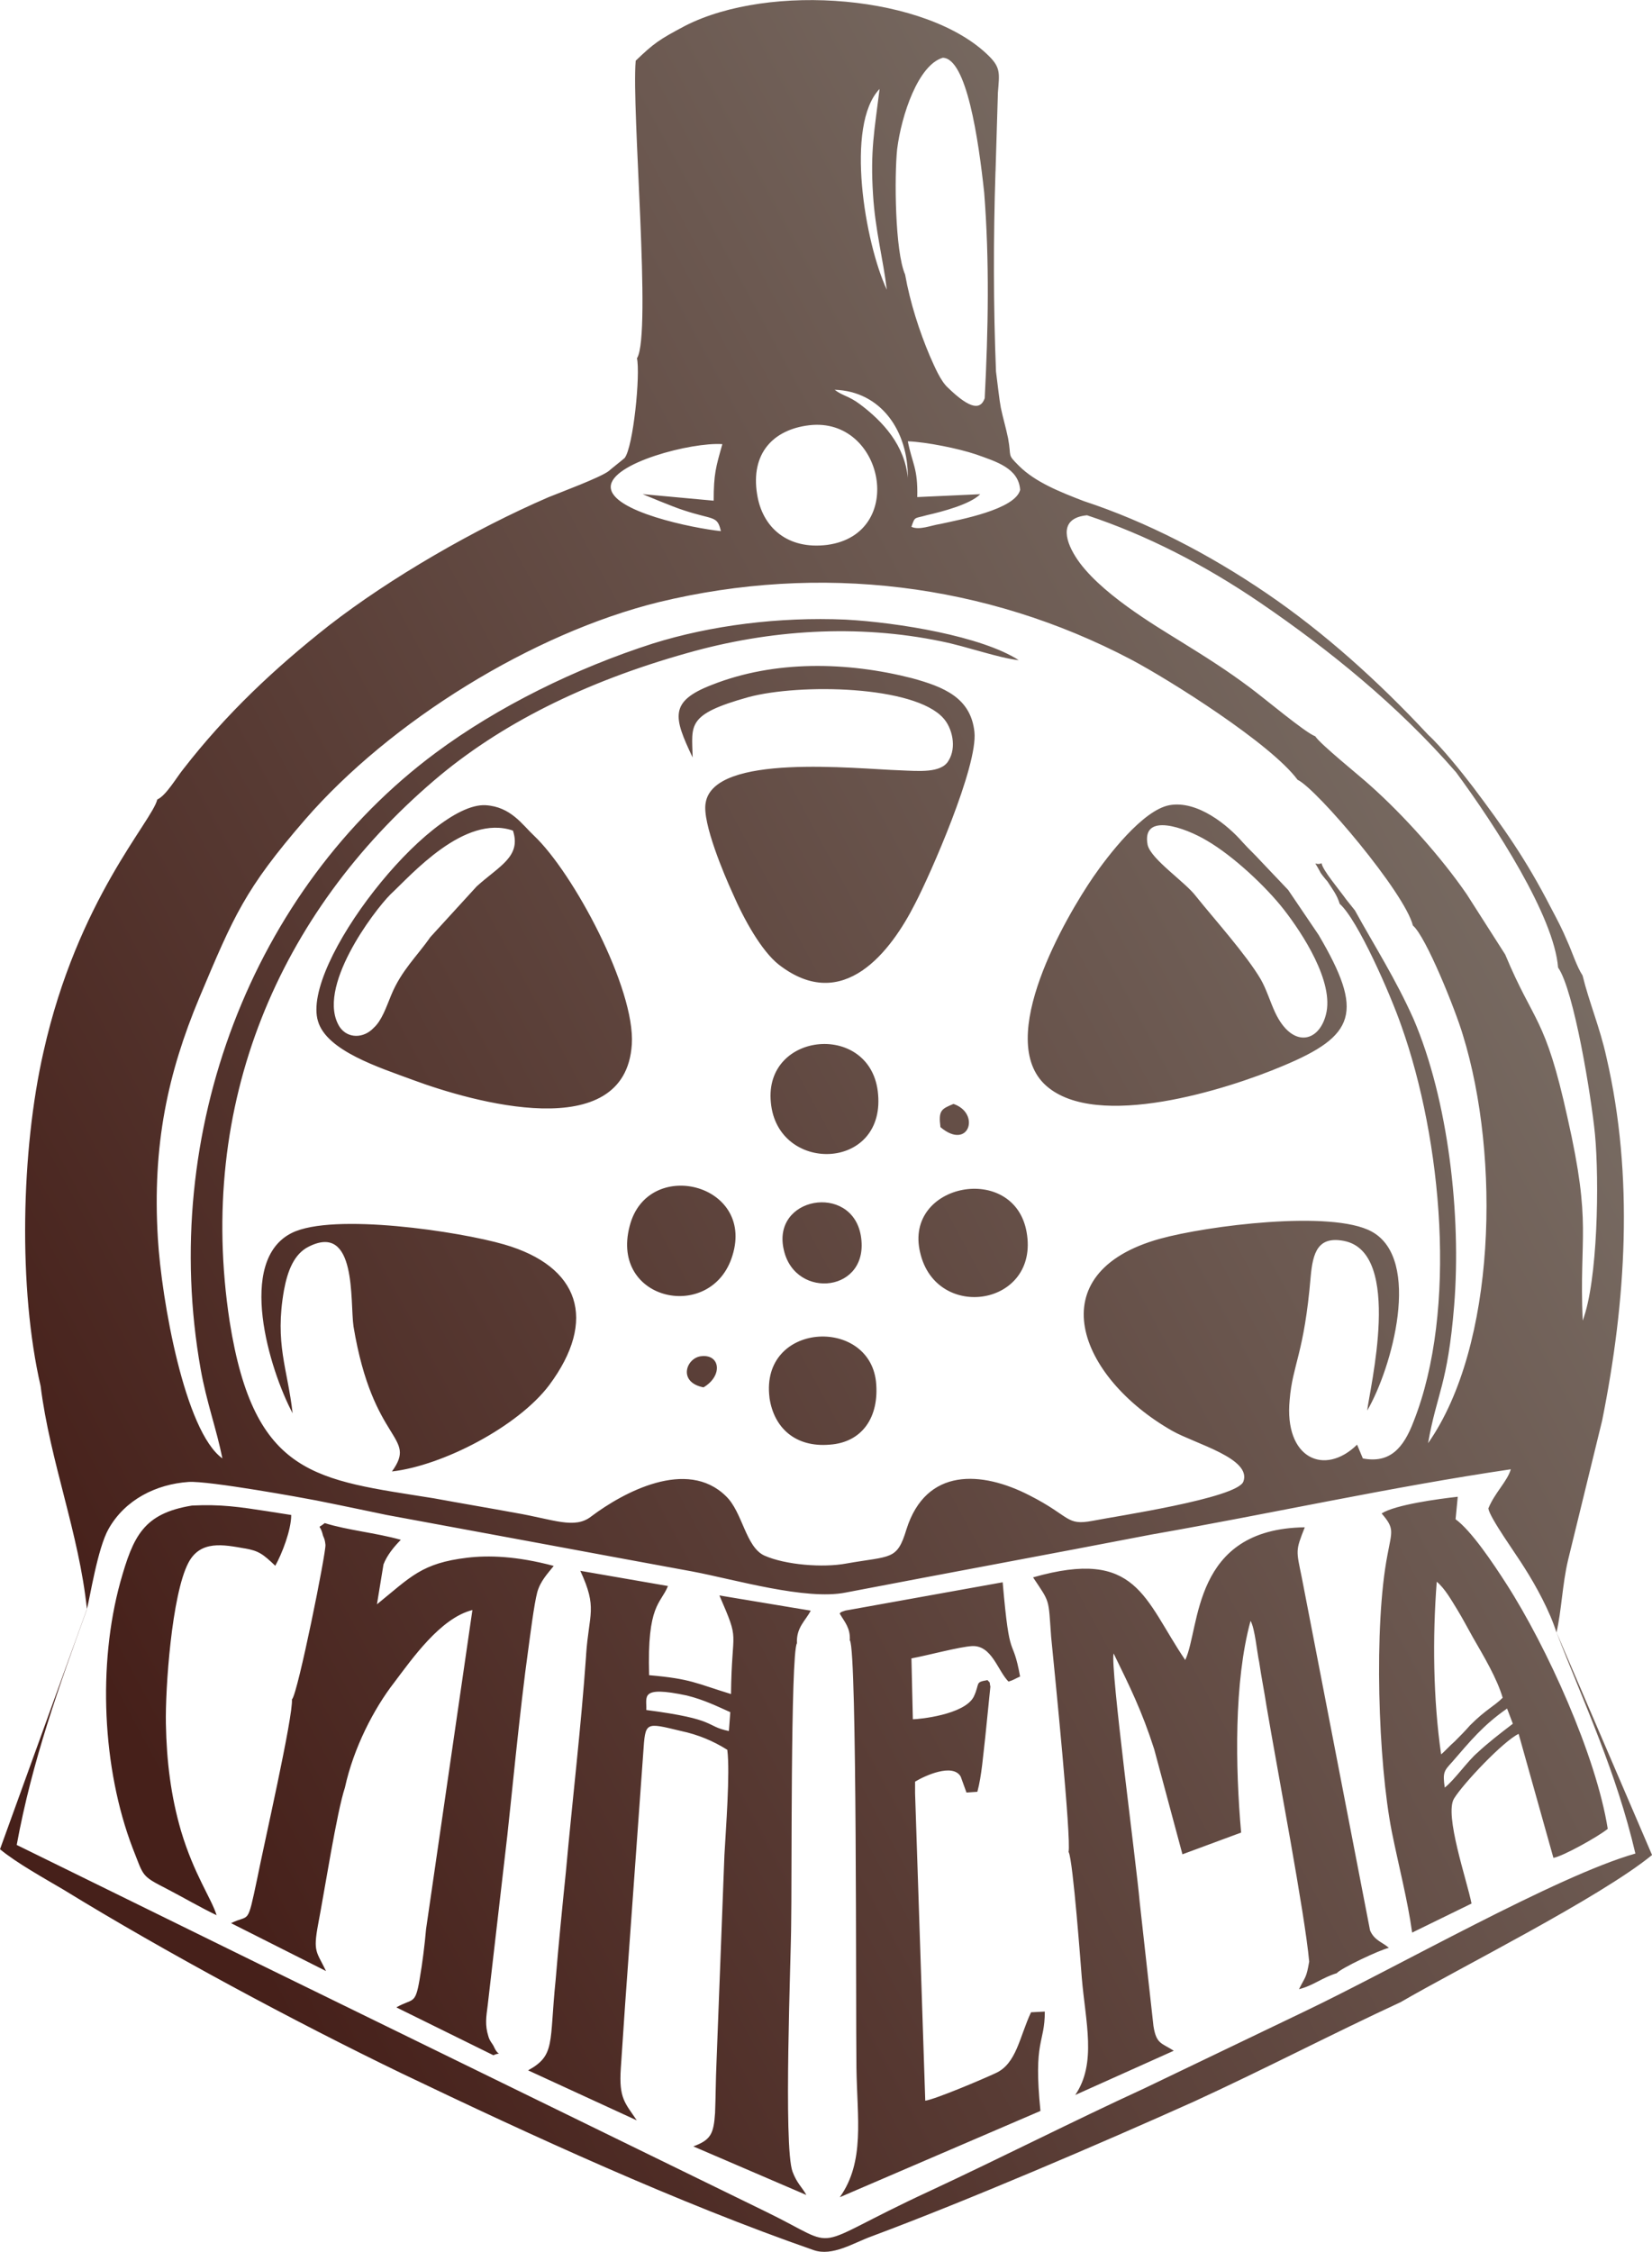
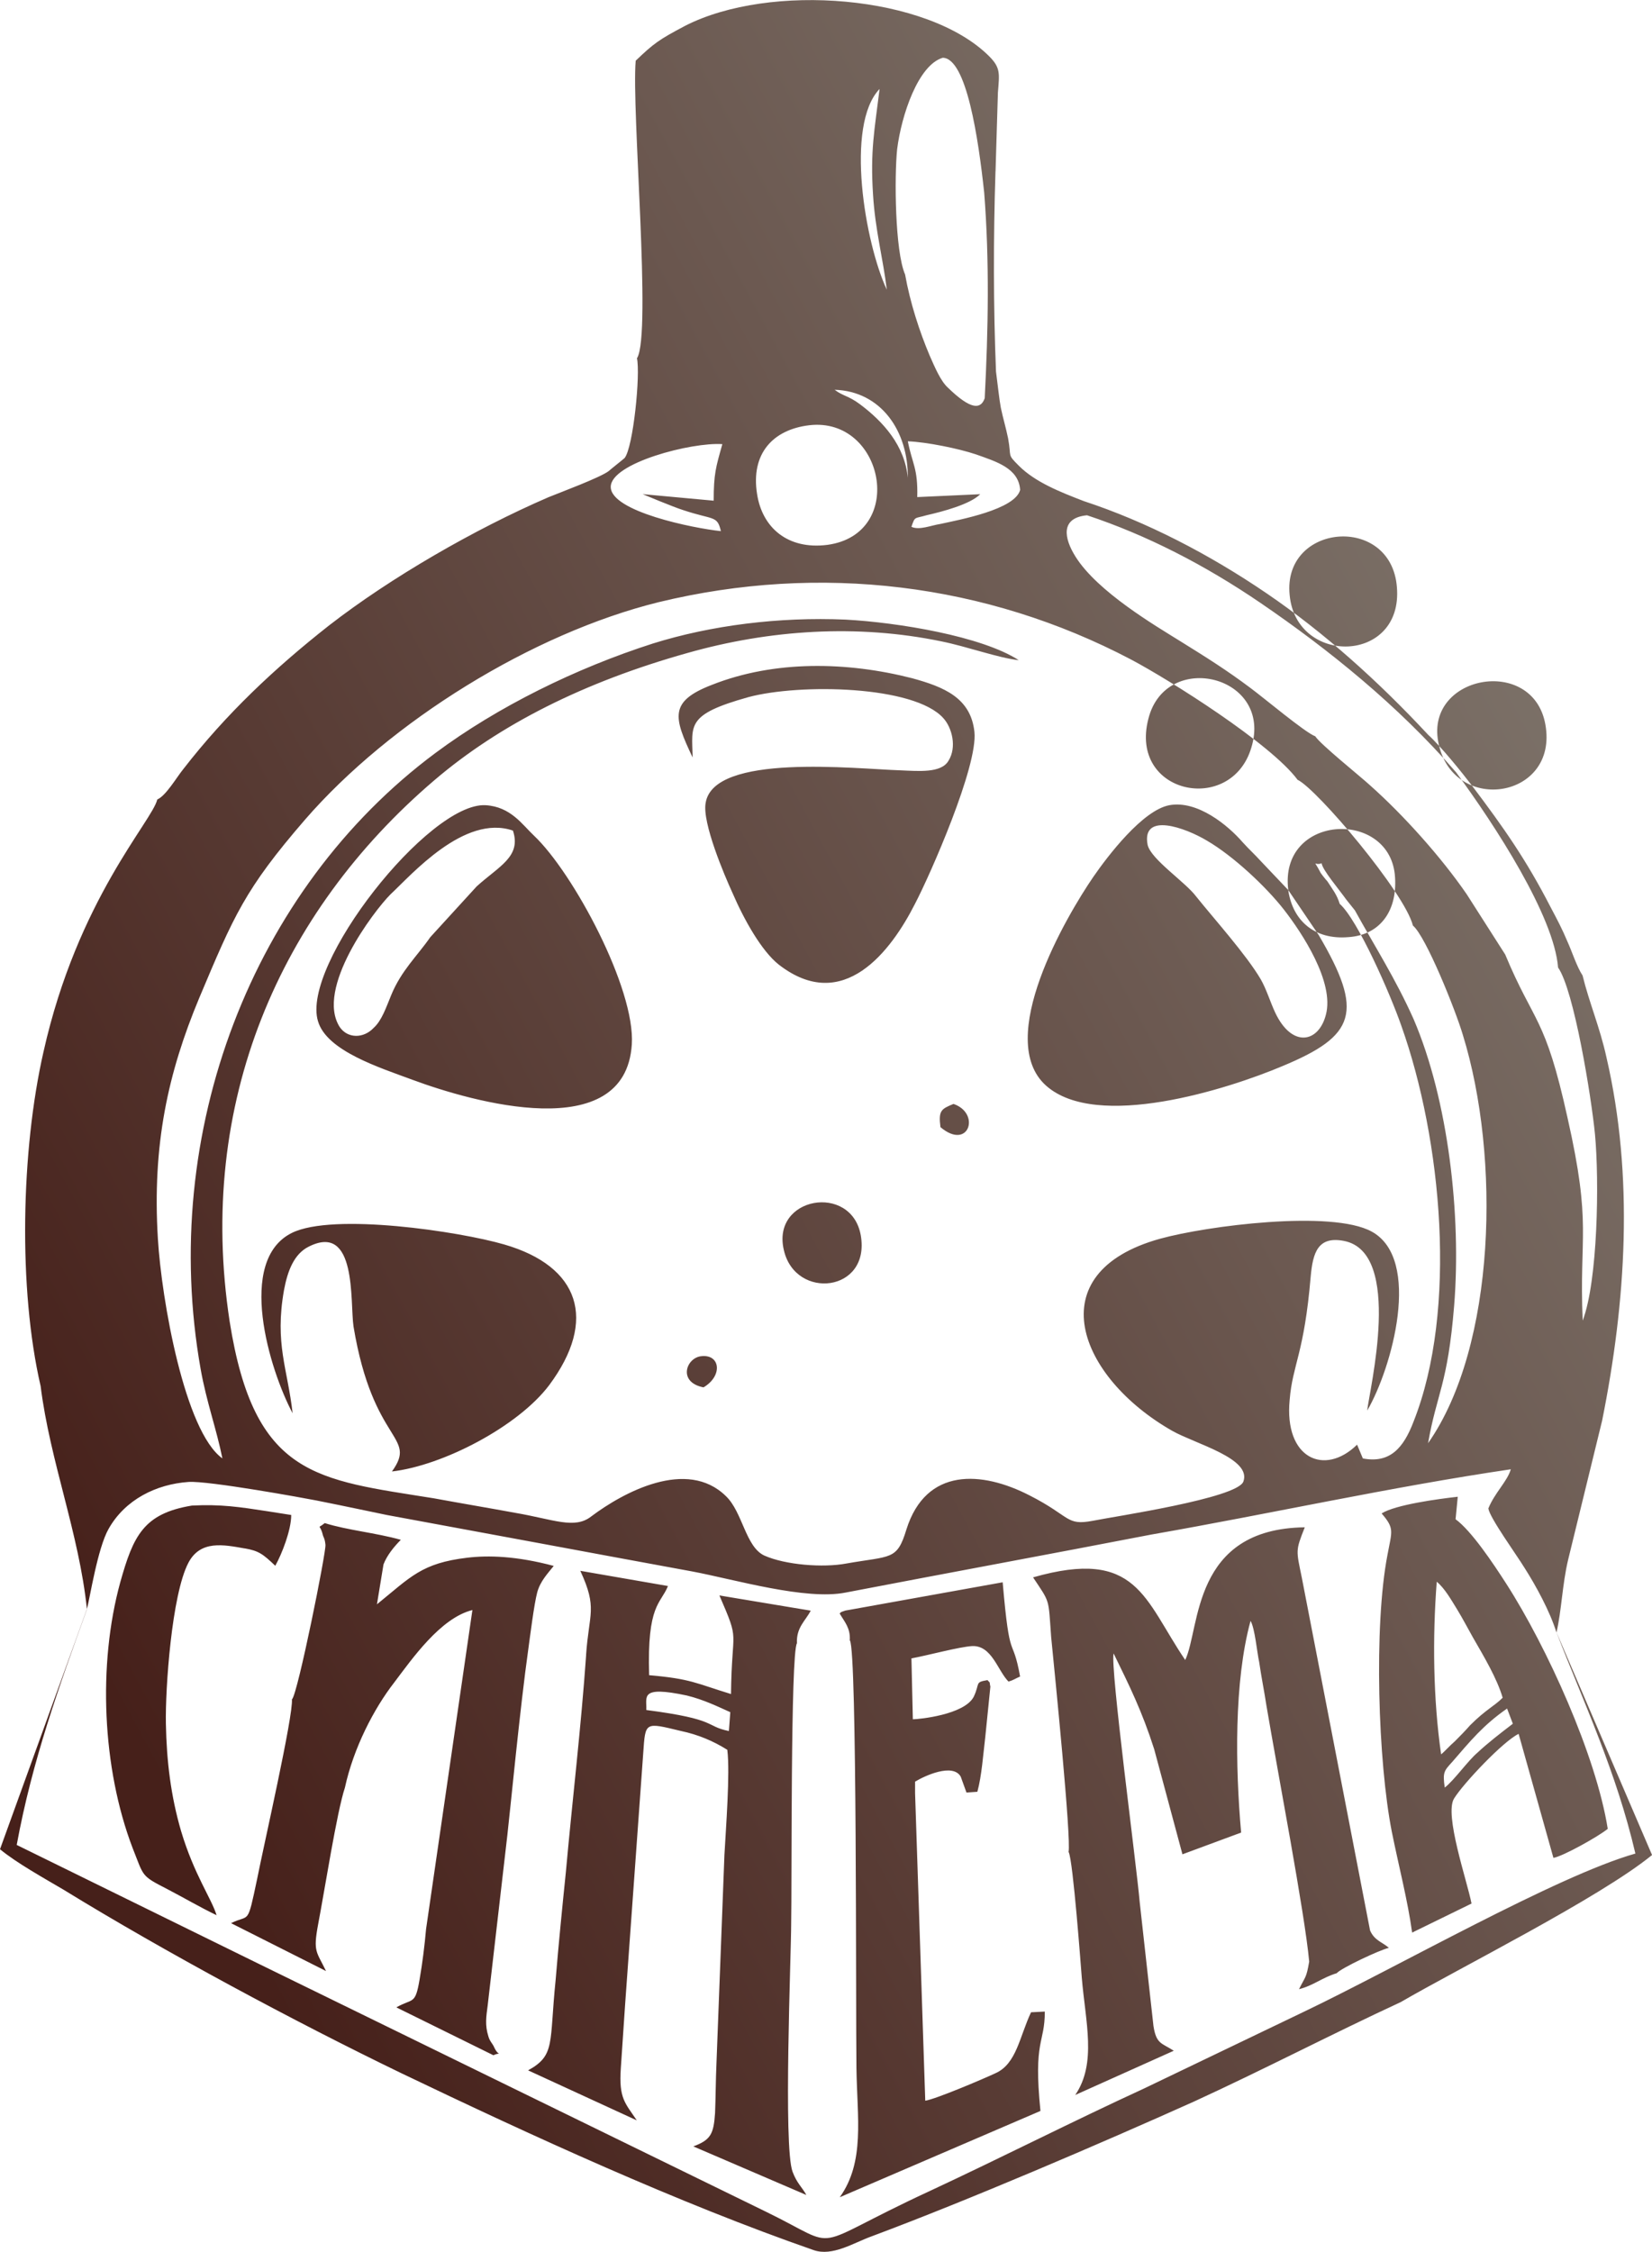
<svg xmlns="http://www.w3.org/2000/svg" xml:space="preserve" width="27.946mm" height="38.071mm" style="shape-rendering:geometricPrecision; text-rendering:geometricPrecision; image-rendering:optimizeQuality; fill-rule:evenodd; clip-rule:evenodd" viewBox="0 0 326.24 444.44">
  <defs>
    <style type="text/css">  .fil0 {fill:url(#id0)}  </style>
    <linearGradient id="id0" gradientUnits="userSpaceOnUse" x1="6.35" y1="306.97" x2="319.89" y2="137.47">
      <stop offset="0" style="stop-opacity:1; stop-color:#46201A" />
      <stop offset="1" style="stop-opacity:1; stop-color:#7D736A" />
    </linearGradient>
  </defs>
  <g id="Слой_x0020_1">
    <g id="Кинозал_x0020_Синема_лого_.cdr">
-       <path class="fil0" d="M154.81 246.78c2.29,9.87 17.17,8.3 15.17,-3 -1.86,-10.31 -17.75,-7.59 -15.17,3zm101.45 -92.87c3.87,1.86 21.18,22.32 22.76,28.76 2.58,2.15 8.44,16.74 9.87,21.6 7.44,24.04 6.58,61.38 -6.87,80.57 1.71,-9.87 3.87,-11.45 5.15,-27.18 1.43,-17.75 -1.14,-40.5 -8.01,-56.52 -3.58,-8.01 -7.73,-14.45 -11.59,-21.46l-1.71 -2.14c-1.43,-2.01 -4.72,-5.87 -4.86,-7.16 -1.43,0.57 -1.71,-1 -0.29,1.71 0,0.15 1.14,1.57 1.43,1.86 1,1.57 1.86,2.58 2.43,4.44 3.58,3.15 10.02,17.88 12.16,24.04 8.01,22.47 11.16,56.09 2.43,78.13 -2.01,5.3 -4.72,8.3 -10.02,7.29l-1.14 -2.72c-6.44,6.3 -14.45,2.72 -13.31,-8.87 0.57,-7.01 2.86,-9.01 4.15,-24.33 0.43,-4.72 1.43,-8.01 6.58,-7.01 11.73,2.29 5.01,29.34 4.58,33.48 4.86,-8.3 10.88,-29.91 0.86,-35.34 -7.87,-4.29 -32.48,-1.14 -41.78,1.43 -24.18,6.72 -16.17,27.33 2.43,37.92 4.58,2.58 15.74,5.44 14.03,10.02 -1.29,3.29 -25.47,6.87 -29.76,7.73 -5.3,1 -4.29,-0.86 -12.45,-5.01 -9.45,-4.86 -20.46,-5.58 -24.33,6.72 -1.86,6.15 -3,5.15 -11.88,6.72 -4.58,0.86 -12.02,0.28 -16.17,-1.57 -3.72,-1.71 -4.29,-8.58 -7.59,-11.73 -7.72,-7.58 -20.32,-0.72 -26.61,4.01 -3.29,2.58 -7.44,0.57 -15.03,-0.72 -5.44,-1 -10.59,-1.86 -16.02,-2.86 -23.18,-3.72 -35.49,-4.15 -40.35,-34.92 -6.59,-43.07 9.87,-80.7 40.35,-106.74 12.88,-11.02 29.62,-19.46 50.09,-25.19 16.17,-4.58 33.48,-5.73 50.09,-2.29 5.01,1 11.31,3.29 15.31,3.72 -7.29,-4.72 -23.75,-7.44 -34.2,-8.01 -13.17,-0.57 -26.61,1.14 -38.06,4.72 -15.17,4.86 -30.62,12.45 -42.93,21.6 -36.2,26.9 -54.66,74.97 -46.37,121.63 1.14,6.44 3.15,11.88 4.29,17.6 -7.44,-5.3 -12.02,-31.34 -12.74,-43.35 -1.14,-18.6 2.01,-32.76 8.16,-47.51 6.87,-16.31 9.01,-21.46 20.89,-35.2 16.89,-19.46 44.93,-36.78 69.83,-42.93 31.91,-7.73 64.68,-3.72 93.29,11.31 7.59,4.01 27.62,16.6 32.91,23.76l0 0.02zm-59.67 -120.08c-0.43,13.36 -0.42,26.54 0.1,39.49 0.35,2.68 0.65,5.58 0.96,7.18 0.42,2.01 0.99,3.87 1.43,6.01 0.72,3.87 -0.28,3.01 2.15,5.44 3.23,3.22 8.14,5.16 12.82,6.96 12.3,4.04 24.74,10.46 36.15,18.24 11.27,7.68 21.91,17.22 31.86,27.9 2.48,2.24 6.66,7.42 8.73,10.14 6.15,8.16 10.59,14.45 15.45,23.9 1.29,2.43 2.28,4.29 3.29,6.72 0.86,1.86 1.86,5.01 3,6.72 1.29,5.3 3.44,10.3 4.72,16.17 5.45,23.53 3.87,48.18 -0.86,71.69l-6.72 27.48c-1.15,4.86 -1.29,10.02 -2.29,14.31 5.57,14.34 11.78,27.43 15.58,43.65 -15.6,4.44 -47.15,22.48 -65.39,31.19 -10.54,5.05 -21.08,10.11 -31.62,15.17 -14.31,6.58 -28.05,13.59 -42.5,20.32 -24.75,11.45 -16.6,11.59 -32.19,4.01 -33.44,-16.32 -66.76,-32.59 -100.17,-48.93 -15.93,-7.82 -31.86,-15.64 -47.79,-23.46 3.06,-16.67 8.36,-31.3 13.87,-46.5 -1.56,-15.03 -7.29,-29.19 -9.15,-44.07 -4.44,-19.18 -3.87,-46.51 0.57,-65.97 6.73,-30.06 21.47,-45.51 22.47,-49.8 1.71,-0.72 3.86,-4.44 5.15,-6.01 8.44,-10.88 18.03,-19.89 28.76,-28.33 12.16,-9.44 28.76,-19.02 43.35,-25.32 2.43,-0.99 10.17,-3.86 11.88,-5.15 0.29,-0.28 3.01,-2.43 3.15,-2.58 1.71,-2.14 3.15,-16.59 2.43,-19.74l0.05 -0.01c2.86,-4.86 -1.14,-49.08 -0.29,-58.67 3.58,-3.43 4.59,-4.15 9.73,-6.87 16.74,-8.58 47.93,-6.15 60.09,6.01 2.28,2.29 2,3.43 1.71,7.15 -0.16,5.19 -0.31,10.38 -0.47,15.57zm110.78 288.36c-1.29,-4.15 -4.01,-9.15 -6.3,-12.74 -1.57,-2.57 -6.87,-9.87 -7.15,-11.73 1.29,-3.15 3.72,-5.3 4.44,-7.73 -23.75,3.5 -47.36,8.75 -70.98,12.88 -20.04,3.87 -40.22,7.58 -60.39,11.45 -7.87,1.57 -21.9,-2.58 -30.2,-4.15 -10.17,-1.86 -20.18,-3.72 -30.2,-5.58 -10.17,-1.86 -20.04,-3.72 -30.2,-5.58 -2.51,-0.51 -8.14,-1.72 -13.93,-2.87 -2.02,-0.4 -21.31,-3.93 -25.24,-3.65 -6.36,0.44 -12.5,3.47 -15.77,9.25 -2.19,3.83 -3.71,13.76 -4.3,15.88 -5.72,15.79 -11.44,31.57 -17.15,47.36 3.29,2.72 8.73,5.73 12.59,8.01 20.03,12.3 45.65,26.04 66.68,36.2 25.86,12.39 54.73,25.63 81.41,34.91 3.72,1.29 7.87,-1.43 11.45,-2.72 19.17,-7.15 45.21,-18.32 63.68,-26.61 14.03,-6.44 27.18,-13.31 40.79,-19.61 11.31,-6.59 39.35,-20.61 49.65,-29.04 -6.29,-14.64 -12.58,-29.29 -18.86,-43.93zm-112.91 -243.56c0.7,-13.53 0.96,-27.07 -0.1,-40.6 -1.14,-10.63 -3.48,-26.53 -8.18,-26.63 -4.86,1.43 -8.16,11.31 -9.01,18.03 -0.57,5.43 -0.43,20.18 1.57,24.75 0.99,5.58 2.86,11.3 4.86,16.02 1.01,2.29 2.16,5.01 3.58,6.3 4.66,4.53 6.51,4.24 7.27,2.13zm93.03 73.73c-11.48,-13.21 -25.18,-24.23 -38.56,-33.36 -11.03,-7.52 -22.53,-13.41 -34.26,-17.3 -5.35,0.51 -4.53,4.58 -2.28,8.16 4.35,6.95 15.84,13.67 20.74,16.72 5.3,3.29 9.16,5.72 13.74,9.15 2.72,2 10.88,8.87 12.87,9.59 1,1.58 8.87,7.88 10.88,9.73 6.59,5.86 14.03,14.17 19.04,21.46l7.59 11.88c5.72,13.73 7.86,12.02 12.3,32.19 4.86,21.46 2.28,23.04 3,40.07 3,-7.87 3.29,-27.62 2.43,-36.78 -0.71,-7.3 -4.14,-28.47 -7.29,-32.91 -0.79,-10.12 -12.37,-27.99 -20.19,-38.6zm-127.67 -68.43c14.73,-1.71 19.32,21.46 3.57,23.61 -7.87,1 -12.87,-3.44 -13.88,-10.02 -1.29,-8.01 3.15,-12.74 10.31,-13.59zm-17.46 20.9c-5.44,-0.57 -21.75,-3.87 -21.75,-8.73 0,-4.72 16.02,-8.87 22.04,-8.44 -1.29,4.58 -1.71,5.87 -1.71,11.16l-14.03 -1.29c0,0 6.15,2.58 8.01,3.15 6.01,2.01 6.72,1 7.44,4.15l0 -0zm38.78 -6.72c0.15,-5.73 -1,-6.58 -1.86,-11.01 3.72,0.14 10.02,1.43 13.45,2.58 4.01,1.43 8.44,2.72 8.73,7.01 -1,3.87 -11.88,5.87 -15.74,6.72 -1.86,0.28 -4.15,1.29 -5.73,0.57 0.72,-2.15 0.57,-1.57 3,-2.29 3.15,-0.72 8.58,-2.14 10.59,-4.15l-12.45 0.57 0 0.01zm-1.86 -3.72c-0.57,-6.44 -4.86,-11.16 -9.45,-14.6 -2.29,-1.71 -3.29,-1.57 -5.01,-2.86 9.16,0.28 14.59,8.16 14.45,17.46l0.01 -0zm-4.15 -37.2c-4.29,-9.15 -8.3,-32.48 -1.43,-39.63 -1,8.16 -1.86,12.17 -1.29,20.89 0.43,7.01 2.01,12.74 2.72,18.75l0 -0.01zm13.17 160.69c-2.43,1 -3,1.29 -2.58,4.58 5.58,4.72 8.01,-2.72 2.58,-4.58zm-49.37 55.94c3.87,-2.29 3.29,-6.58 -0.43,-6.15 -3,0.29 -4.72,5.15 0.43,6.15zm-90.6 31.78c2.77,0.49 3.58,1.1 6.03,3.43 1.29,-2.29 3.15,-7.01 3.15,-10.02l-4.58 -0.72c-5.58,-0.86 -9.3,-1.43 -15.03,-1.14 -9.58,1.57 -11.59,6.01 -14.16,15.17 -4.44,16.17 -3.57,36.63 2.43,52.37 2.29,5.73 1.57,5.44 6.87,8.16 3.29,1.71 6.44,3.57 9.73,5.15 -1,-3.29 -4.44,-8.01 -7.01,-16.6 -2.01,-6.87 -2.86,-13.74 -3,-21.18 -0.14,-6.87 1.14,-25.47 4.44,-31.77 2.37,-4.54 6.99,-3.57 11.12,-2.84zm236.98 47.21c-0.43,-3 -0.14,-3.29 1.43,-5.01 3.72,-4.29 6.15,-7.29 10.88,-10.59l1.14 3c-2.43,1.86 -4.86,3.72 -7.01,5.73 -1.86,1.57 -4.58,5.44 -6.44,6.87l0 0zm-0.72 -6.58c-1.57,-10.88 -1.71,-23.04 -0.86,-34.05 1.57,1.29 2.86,3.58 4.01,5.44 1.14,1.86 2.01,3.57 3.15,5.58 2.14,3.72 4.72,8.01 5.86,11.88 -1.71,1.71 -3.29,2.29 -6.44,5.44 -1,1.14 -1.86,2.01 -3,3.15 -1,0.86 -2.14,2.15 -2.72,2.58l-0.01 -0.02zm-11.73 -47.51c2.58,3 2.01,3.44 1.14,8.16 -2.72,14.03 -1.86,40.92 0.86,54.66 1.29,6.44 3.15,13.59 4.01,19.89l11.73 -5.73c-0.86,-4.44 -5.44,-17.6 -3.44,-20.75 1.86,-3 9.73,-11.31 12.74,-12.74l6.87 24.47c1.86,-0.28 9.01,-4.29 10.73,-5.73 -2.29,-14.45 -12.02,-35.91 -20.03,-48.36 -2.58,-4.01 -6.87,-10.44 -10.02,-12.74l0.43 -4.44c-3.87,0.43 -12.3,1.57 -15.03,3.29l0.01 0.01zm-105.02 25.05c1.43,2.15 1.14,71.97 1.29,84.42 0.14,9.87 1.71,18.46 -3.29,25.47l39.63 -17.03c-1.43,-14.16 0.86,-13.17 0.86,-19.61l-2.72 0.14c-2.29,4.86 -2.86,10.16 -7.01,12.02 -2.43,1.14 -11.88,5.15 -13.88,5.43l-2.01 -60.68 0 -2.29c1.86,-1.14 7.44,-3.72 9.01,-1l1.14 3.15 2.15 -0.15c0.86,-3.15 1.14,-7.29 1.57,-10.88l1 -9.87c-0.29,-1.29 0.15,-0.43 -0.57,-1.29 -2.58,0.43 -1.43,0.57 -2.72,3.29 -1.86,3.57 -10.88,4.44 -12.02,4.44l-0.28 -12.02c3.15,-0.57 9.45,-2.29 12.02,-2.43 3.87,-0.14 5.01,4.86 7.15,7.01 1,-0.29 1.29,-0.57 2.29,-1 -1.57,-8.58 -2.01,-2 -3.44,-18.6l-30.2 5.43c-0.15,0 -0.72,0.15 -0.86,0.15 -1.29,0.43 -0.72,0.28 -1.14,0.57 1,1.71 2.14,2.86 2.01,5.29l-0.02 0.03zm43.21 41.78c0.86,1.71 2.43,22.89 2.58,24.75 0.72,8.73 3,16.89 -1.29,23.18l19.46 -8.73c-2.43,-1.57 -3.44,-1.29 -4.01,-4.86l-2.72 -24.47c-0.57,-6.87 -5.87,-46.5 -5.15,-49.08 3.15,6.44 5.58,11.31 8.01,18.89l5.58 20.75 11.59 -4.29c-1.14,-12.87 -1.43,-29.76 1.86,-41.78 0.86,1.43 1.29,6.3 1.71,8.16 0.43,3 1,5.73 1.43,8.58 2.15,12.74 7.59,41.07 8.44,50.51 -0.57,3.29 -0.72,2.86 -2.01,5.44 2.86,-0.72 4.58,-2.29 7.44,-3.15 0.86,-1 8.44,-4.58 10.31,-5.01 -1.29,-1.14 -2.86,-1.43 -3.72,-3.44l-13.46 -69.54c-1.14,-5.58 -1.29,-5.3 0.57,-10.02 -22.32,0.28 -20.61,19.89 -23.61,26.19 -8.16,-12.02 -9.45,-22.19 -30.05,-16.31 3.43,5.15 3,4.01 3.57,11.73 0.72,7.29 4.01,39.92 3.44,42.5l0.01 0zm-153.4 -30.2c0.29,3.29 -5.58,28.91 -6.87,35.49 -2,9.45 -1.43,6.87 -5.15,8.73l18.75 9.45c-1.86,-3.87 -2.58,-3.72 -1.57,-9.15 1.29,-6.72 3.72,-22.32 5.3,-27.04 1.71,-7.87 5.73,-15.6 9.73,-20.75 3.57,-4.72 9.15,-12.74 15.45,-14.31l-9.15 62.96c-0.29,3.29 -0.72,6.72 -1.29,10.02 -0.86,5.01 -1.29,3.58 -4.58,5.44l19.17 9.45c1.86,-0.86 1.14,0.57 0.15,-1.57 -0.29,-0.72 -0.86,-1.14 -1.14,-2.14 -0.72,-2.29 -0.43,-3.87 -0.14,-6.15l3.87 -33.48c0.53,-4.51 2.51,-25.24 4.16,-36.89 0.33,-2.37 1.13,-8.82 1.75,-11.13 0.61,-2.25 2.15,-3.8 3.26,-5.22 -7.38,-1.97 -12.94,-2.11 -17.05,-1.62 -9.05,1.07 -11.17,3.78 -17.86,9.2l1.29 -7.87c0.69,-1.81 2.1,-3.53 3.43,-4.86 -4.96,-1.39 -10.54,-1.89 -15.03,-3.3 -1.57,1.29 -1,0 -0.43,2.14 0.14,0.72 0.43,0.72 0.57,2.15 0.15,1.43 -5.43,29.19 -6.59,30.48l-0.04 -0.02zm77.99 -0.71c3.44,0.86 6.01,2.14 8.58,3.29l-0.28 3.72c-4.86,-1 -2.01,-2.29 -16.31,-4.15 0.14,-2.58 -1.43,-4.86 8.01,-2.86l0 0.01zm-19.89 -8.01c-1,14.31 -2.72,28.62 -4.01,42.93 -0.72,7.01 -1.43,14.16 -2.01,21.18 -1.29,12.59 0,14.88 -5.44,17.88l21.46 9.87c-2.29,-3.44 -3.57,-4.29 -3.15,-10.31 0.28,-4.15 0.57,-8.44 0.86,-12.74l3.57 -49.51c0.43,-6.15 0.29,-6.01 7.44,-4.29 3.43,0.72 6.44,2.01 9.16,3.72 0.57,4.58 -0.29,15.6 -0.57,20.75l-1.57 41.07c-0.15,3.29 -0.15,6.72 -0.28,9.87 -0.28,4.15 -0.86,5.3 -4.29,6.58l22.32 9.59c-0.86,-1.57 -1.86,-2.29 -2.72,-4.58 -1.86,-4.86 -0.28,-43.07 -0.28,-48.93 0.15,-6.72 -0.14,-53.37 1.14,-55.38 -0.15,-3.15 1.71,-4.44 2.72,-6.44l-18.03 -3c4.15,9.59 2.43,6.01 2.29,19.46 -7.01,-2.14 -7.87,-3 -16.17,-3.72 -0.43,-14.03 2.29,-14.03 3.72,-17.6l-17.31 -3c3.44,7.44 1.71,8.3 1.14,16.6l0.01 -0.01zm-57.96 -47.66c-1,-8.87 -3.58,-13.74 -1.71,-24.33 0.72,-3.87 2.01,-7.15 4.86,-8.58 9.59,-4.86 8.16,10.88 8.87,15.74 3.87,23.33 12.74,21.46 7.59,28.62 10.02,-1.14 24.9,-8.87 31.05,-17.03 9.59,-12.87 6.01,-23.46 -8.87,-27.77 -8.87,-2.58 -33.77,-6.3 -41.93,-2.29 -11.02,5.44 -4.44,27.04 0.15,35.63l-0.01 0.01zm78.99 -129.5c-0.14,-6.44 -1.29,-8.44 11.02,-11.88 10.16,-2.72 32.76,-2.29 38.49,4.15 1.71,1.86 2.72,5.73 1,8.44 -1.43,2.43 -5.86,2.01 -9.45,1.86 -9.01,-0.29 -36.92,-3.44 -38.49,6.44 -0.72,3.87 3.72,14.31 5.3,17.75 2.29,5.3 5.73,11.45 9.15,14.16 12.74,9.87 22.19,-2.72 26.9,-12.02 3,-5.73 12.45,-27.18 11.73,-33.92 -0.72,-6.72 -6.01,-8.87 -12.3,-10.59 -12.87,-3.29 -27.18,-3.57 -39.5,1.29 -8.58,3.29 -7.59,6.44 -3.87,14.31l0.01 0zm-35.49 14.45c1.71,5.15 -2.72,7.01 -7.15,11.02l-9.16 10.02c-2.58,3.72 -5.73,6.58 -7.73,11.45 -1,2.43 -1.86,5.01 -3.44,6.44 -2.01,2.15 -5.15,2.15 -6.72,-0.14 -4.86,-7.59 6.72,-22.89 10.02,-26.19 4.15,-3.87 14.6,-15.88 24.18,-12.59l0 -0.01zm-38.49 37.64c1.71,5.86 12.17,9.15 18.75,11.59 11.59,4.29 41.93,13.02 43.22,-7.01 0.72,-11.02 -11.59,-33.91 -19.32,-41.21 -2.29,-2.14 -4.58,-5.73 -9.59,-6.01 -11.16,-0.57 -36.49,31.49 -33.06,42.65l-0 -0.01zm163.84 -34.77c-1.29,-6.59 7.44,-3.44 11.73,-0.86 5.15,3 11.59,9.01 15.17,13.59 3.57,4.58 10.02,14.31 8.3,20.75 -1.43,5.58 -6.72,6.59 -10.02,-0.43 -1,-2.14 -1.71,-4.58 -2.86,-6.58 -2.86,-4.86 -9.3,-12.02 -12.74,-16.32 -2.14,-2.86 -8.87,-7.29 -9.58,-10.16l0.01 0.01zm27.76 8.87l-5.3 -5.58c-1.43,-1.57 -2.29,-2.29 -3.72,-3.87 -2.86,-3.29 -8.87,-8.3 -14.45,-7.29 -5.3,1 -12.17,10.02 -15.03,14.16 -5.3,7.73 -19.61,32.06 -9.3,41.21 10.02,8.87 35.78,0.72 46.65,-3.87 14.45,-6.01 16.17,-10.59 7.15,-25.9l-6.01 -8.87 0 0.01zm-102.45 100.17c0.86,6.01 5.15,9.87 11.88,9.3 6.44,-0.43 9.87,-5.44 9.16,-12.45 -1.43,-12.87 -22.89,-11.73 -21.03,3.15l-0.01 0zm29.76 -28.62c3.15,13.74 23.61,10.59 21.03,-4.01 -2.43,-13.88 -24.33,-9.73 -21.03,4.01zm-29.48 -29.61c1.29,14.02 22.47,13.59 21.18,-1.57 -1.14,-14.45 -22.61,-12.59 -21.18,1.57zm-7.58 30.18c4.44,-14.31 -16.89,-19.46 -20.32,-5.73 -3.87,14.88 16.31,19.03 20.32,5.73z" />
+       <path class="fil0" d="M154.81 246.78c2.29,9.87 17.17,8.3 15.17,-3 -1.86,-10.31 -17.75,-7.59 -15.17,3zm101.45 -92.87c3.87,1.86 21.18,22.32 22.76,28.76 2.58,2.15 8.44,16.74 9.87,21.6 7.44,24.04 6.58,61.38 -6.87,80.57 1.71,-9.87 3.87,-11.45 5.15,-27.18 1.43,-17.75 -1.14,-40.5 -8.01,-56.52 -3.58,-8.01 -7.73,-14.45 -11.59,-21.46l-1.71 -2.14c-1.43,-2.01 -4.72,-5.87 -4.86,-7.16 -1.43,0.57 -1.71,-1 -0.29,1.71 0,0.15 1.14,1.57 1.43,1.86 1,1.57 1.86,2.58 2.43,4.44 3.58,3.15 10.02,17.88 12.16,24.04 8.01,22.47 11.16,56.09 2.43,78.13 -2.01,5.3 -4.72,8.3 -10.02,7.29l-1.14 -2.72c-6.44,6.3 -14.45,2.72 -13.31,-8.87 0.57,-7.01 2.86,-9.01 4.15,-24.33 0.43,-4.72 1.43,-8.01 6.58,-7.01 11.73,2.29 5.01,29.34 4.58,33.48 4.86,-8.3 10.88,-29.91 0.86,-35.34 -7.87,-4.29 -32.48,-1.14 -41.78,1.43 -24.18,6.72 -16.17,27.33 2.43,37.92 4.58,2.58 15.74,5.44 14.03,10.02 -1.29,3.29 -25.47,6.87 -29.76,7.73 -5.3,1 -4.29,-0.86 -12.45,-5.01 -9.45,-4.86 -20.46,-5.58 -24.33,6.72 -1.86,6.15 -3,5.15 -11.88,6.72 -4.58,0.86 -12.02,0.28 -16.17,-1.57 -3.72,-1.71 -4.29,-8.58 -7.59,-11.73 -7.72,-7.58 -20.32,-0.72 -26.61,4.01 -3.29,2.58 -7.44,0.57 -15.03,-0.72 -5.44,-1 -10.59,-1.86 -16.02,-2.86 -23.18,-3.72 -35.49,-4.15 -40.35,-34.92 -6.59,-43.07 9.87,-80.7 40.35,-106.74 12.88,-11.02 29.62,-19.46 50.09,-25.19 16.17,-4.58 33.48,-5.73 50.09,-2.29 5.01,1 11.31,3.29 15.31,3.72 -7.29,-4.72 -23.75,-7.44 -34.2,-8.01 -13.17,-0.57 -26.61,1.14 -38.06,4.72 -15.17,4.86 -30.62,12.45 -42.93,21.6 -36.2,26.9 -54.66,74.97 -46.37,121.63 1.14,6.44 3.15,11.88 4.29,17.6 -7.44,-5.3 -12.02,-31.34 -12.74,-43.35 -1.14,-18.6 2.01,-32.76 8.16,-47.51 6.87,-16.31 9.01,-21.46 20.89,-35.2 16.89,-19.46 44.93,-36.78 69.83,-42.93 31.91,-7.73 64.68,-3.72 93.29,11.31 7.59,4.01 27.62,16.6 32.91,23.76l0 0.02zm-59.67 -120.08c-0.43,13.36 -0.42,26.54 0.1,39.49 0.35,2.68 0.65,5.58 0.96,7.18 0.42,2.01 0.99,3.87 1.43,6.01 0.72,3.87 -0.28,3.01 2.15,5.44 3.23,3.22 8.14,5.16 12.82,6.96 12.3,4.04 24.74,10.46 36.15,18.24 11.27,7.68 21.91,17.22 31.86,27.9 2.48,2.24 6.66,7.42 8.73,10.14 6.15,8.16 10.59,14.45 15.45,23.9 1.29,2.43 2.28,4.29 3.29,6.72 0.86,1.86 1.86,5.01 3,6.72 1.29,5.3 3.44,10.3 4.72,16.17 5.45,23.53 3.87,48.18 -0.86,71.69l-6.72 27.48c-1.15,4.86 -1.29,10.02 -2.29,14.31 5.57,14.34 11.78,27.43 15.58,43.65 -15.6,4.44 -47.15,22.48 -65.39,31.19 -10.54,5.05 -21.08,10.11 -31.62,15.17 -14.31,6.58 -28.05,13.59 -42.5,20.32 -24.75,11.45 -16.6,11.59 -32.19,4.01 -33.44,-16.32 -66.76,-32.59 -100.17,-48.93 -15.93,-7.82 -31.86,-15.64 -47.79,-23.46 3.06,-16.67 8.36,-31.3 13.87,-46.5 -1.56,-15.03 -7.29,-29.19 -9.15,-44.07 -4.44,-19.18 -3.87,-46.51 0.57,-65.97 6.73,-30.06 21.47,-45.51 22.47,-49.8 1.71,-0.72 3.86,-4.44 5.15,-6.01 8.44,-10.88 18.03,-19.89 28.76,-28.33 12.16,-9.44 28.76,-19.02 43.35,-25.32 2.43,-0.99 10.17,-3.86 11.88,-5.15 0.29,-0.28 3.01,-2.43 3.15,-2.58 1.71,-2.14 3.15,-16.59 2.43,-19.74l0.05 -0.01c2.86,-4.86 -1.14,-49.08 -0.29,-58.67 3.58,-3.43 4.59,-4.15 9.73,-6.87 16.74,-8.58 47.93,-6.15 60.09,6.01 2.28,2.29 2,3.43 1.71,7.15 -0.16,5.19 -0.31,10.38 -0.47,15.57zm110.78 288.36c-1.29,-4.15 -4.01,-9.15 -6.3,-12.74 -1.57,-2.57 -6.87,-9.87 -7.15,-11.73 1.29,-3.15 3.72,-5.3 4.44,-7.73 -23.75,3.5 -47.36,8.75 -70.98,12.88 -20.04,3.87 -40.22,7.58 -60.39,11.45 -7.87,1.57 -21.9,-2.58 -30.2,-4.15 -10.17,-1.86 -20.18,-3.72 -30.2,-5.58 -10.17,-1.86 -20.04,-3.72 -30.2,-5.58 -2.51,-0.51 -8.14,-1.72 -13.93,-2.87 -2.02,-0.4 -21.31,-3.93 -25.24,-3.65 -6.36,0.44 -12.5,3.47 -15.77,9.25 -2.19,3.83 -3.71,13.76 -4.3,15.88 -5.72,15.79 -11.44,31.57 -17.15,47.36 3.29,2.72 8.73,5.73 12.59,8.01 20.03,12.3 45.65,26.04 66.68,36.2 25.86,12.39 54.73,25.63 81.41,34.91 3.72,1.29 7.87,-1.43 11.45,-2.72 19.17,-7.15 45.21,-18.32 63.68,-26.61 14.03,-6.44 27.18,-13.31 40.79,-19.61 11.31,-6.59 39.35,-20.61 49.65,-29.04 -6.29,-14.64 -12.58,-29.29 -18.86,-43.93zm-112.91 -243.56c0.7,-13.53 0.96,-27.07 -0.1,-40.6 -1.14,-10.63 -3.48,-26.53 -8.18,-26.63 -4.86,1.43 -8.16,11.31 -9.01,18.03 -0.57,5.43 -0.43,20.18 1.57,24.75 0.99,5.58 2.86,11.3 4.86,16.02 1.01,2.29 2.16,5.01 3.58,6.3 4.66,4.53 6.51,4.24 7.27,2.13zm93.03 73.73c-11.48,-13.21 -25.18,-24.23 -38.56,-33.36 -11.03,-7.52 -22.53,-13.41 -34.26,-17.3 -5.35,0.51 -4.53,4.58 -2.28,8.16 4.35,6.95 15.84,13.67 20.74,16.72 5.3,3.29 9.16,5.72 13.74,9.15 2.72,2 10.88,8.87 12.87,9.59 1,1.58 8.87,7.88 10.88,9.73 6.59,5.86 14.03,14.17 19.04,21.46l7.59 11.88c5.72,13.73 7.86,12.02 12.3,32.19 4.86,21.46 2.28,23.04 3,40.07 3,-7.87 3.29,-27.62 2.43,-36.78 -0.71,-7.3 -4.14,-28.47 -7.29,-32.91 -0.79,-10.12 -12.37,-27.99 -20.19,-38.6zm-127.67 -68.43c14.73,-1.71 19.32,21.46 3.57,23.61 -7.87,1 -12.87,-3.44 -13.88,-10.02 -1.29,-8.01 3.15,-12.74 10.31,-13.59zm-17.46 20.9c-5.44,-0.57 -21.75,-3.87 -21.75,-8.73 0,-4.72 16.02,-8.87 22.04,-8.44 -1.29,4.58 -1.71,5.87 -1.71,11.16l-14.03 -1.29c0,0 6.15,2.58 8.01,3.15 6.01,2.01 6.72,1 7.44,4.15l0 -0zm38.78 -6.72c0.15,-5.73 -1,-6.58 -1.86,-11.01 3.72,0.14 10.02,1.43 13.45,2.58 4.01,1.43 8.44,2.72 8.73,7.01 -1,3.87 -11.88,5.87 -15.74,6.72 -1.86,0.28 -4.15,1.29 -5.73,0.57 0.72,-2.15 0.57,-1.57 3,-2.29 3.15,-0.72 8.58,-2.14 10.59,-4.15l-12.45 0.57 0 0.01zm-1.86 -3.72c-0.57,-6.44 -4.86,-11.16 -9.45,-14.6 -2.29,-1.71 -3.29,-1.57 -5.01,-2.86 9.16,0.28 14.59,8.16 14.45,17.46l0.01 -0zm-4.15 -37.2c-4.29,-9.15 -8.3,-32.48 -1.43,-39.63 -1,8.16 -1.86,12.17 -1.29,20.89 0.43,7.01 2.01,12.74 2.72,18.75l0 -0.01zm13.17 160.69c-2.43,1 -3,1.29 -2.58,4.58 5.58,4.72 8.01,-2.72 2.58,-4.58zm-49.37 55.94c3.87,-2.29 3.29,-6.58 -0.43,-6.15 -3,0.29 -4.72,5.15 0.43,6.15zm-90.6 31.78c2.77,0.49 3.58,1.1 6.03,3.43 1.29,-2.29 3.15,-7.01 3.15,-10.02l-4.58 -0.72c-5.58,-0.86 -9.3,-1.43 -15.03,-1.14 -9.58,1.57 -11.59,6.01 -14.16,15.17 -4.44,16.17 -3.57,36.63 2.43,52.37 2.29,5.73 1.57,5.44 6.87,8.16 3.29,1.71 6.44,3.57 9.73,5.15 -1,-3.29 -4.44,-8.01 -7.01,-16.6 -2.01,-6.87 -2.86,-13.74 -3,-21.18 -0.14,-6.87 1.14,-25.47 4.44,-31.77 2.37,-4.54 6.99,-3.57 11.12,-2.84zm236.98 47.21c-0.43,-3 -0.14,-3.29 1.43,-5.01 3.72,-4.29 6.15,-7.29 10.88,-10.59l1.14 3c-2.43,1.86 -4.86,3.72 -7.01,5.73 -1.86,1.57 -4.58,5.44 -6.44,6.87l0 0zm-0.72 -6.58c-1.57,-10.88 -1.71,-23.04 -0.86,-34.05 1.57,1.29 2.86,3.58 4.01,5.44 1.14,1.86 2.01,3.57 3.15,5.58 2.14,3.72 4.72,8.01 5.86,11.88 -1.71,1.71 -3.29,2.29 -6.44,5.44 -1,1.14 -1.86,2.01 -3,3.15 -1,0.86 -2.14,2.15 -2.72,2.58l-0.01 -0.02zm-11.73 -47.51c2.58,3 2.01,3.44 1.14,8.16 -2.72,14.03 -1.86,40.92 0.86,54.66 1.29,6.44 3.15,13.59 4.01,19.89l11.73 -5.73c-0.86,-4.44 -5.44,-17.6 -3.44,-20.75 1.86,-3 9.73,-11.31 12.74,-12.74l6.87 24.47c1.86,-0.28 9.01,-4.29 10.73,-5.73 -2.29,-14.45 -12.02,-35.91 -20.03,-48.36 -2.58,-4.01 -6.87,-10.44 -10.02,-12.74l0.43 -4.44c-3.87,0.43 -12.3,1.57 -15.03,3.29l0.01 0.01zm-105.02 25.05c1.43,2.15 1.14,71.97 1.29,84.42 0.14,9.87 1.71,18.46 -3.29,25.47l39.63 -17.03c-1.43,-14.16 0.86,-13.17 0.86,-19.61l-2.72 0.14c-2.29,4.86 -2.86,10.16 -7.01,12.02 -2.43,1.14 -11.88,5.15 -13.88,5.43l-2.01 -60.68 0 -2.29c1.86,-1.14 7.44,-3.72 9.01,-1l1.14 3.15 2.15 -0.15c0.86,-3.15 1.14,-7.29 1.57,-10.88l1 -9.87c-0.29,-1.29 0.15,-0.43 -0.57,-1.29 -2.58,0.43 -1.43,0.57 -2.72,3.29 -1.86,3.57 -10.88,4.44 -12.02,4.44l-0.28 -12.02c3.15,-0.57 9.45,-2.29 12.02,-2.43 3.87,-0.14 5.01,4.86 7.15,7.01 1,-0.29 1.29,-0.57 2.29,-1 -1.57,-8.58 -2.01,-2 -3.44,-18.6l-30.2 5.43c-0.15,0 -0.72,0.15 -0.86,0.15 -1.29,0.43 -0.72,0.28 -1.14,0.57 1,1.71 2.14,2.86 2.01,5.29l-0.02 0.03zm43.21 41.78c0.86,1.71 2.43,22.89 2.58,24.75 0.72,8.73 3,16.89 -1.29,23.18l19.46 -8.73c-2.43,-1.57 -3.44,-1.29 -4.01,-4.86l-2.72 -24.47c-0.57,-6.87 -5.87,-46.5 -5.15,-49.08 3.15,6.44 5.58,11.31 8.01,18.89l5.58 20.75 11.59 -4.29c-1.14,-12.87 -1.43,-29.76 1.86,-41.78 0.86,1.43 1.29,6.3 1.71,8.16 0.43,3 1,5.73 1.43,8.58 2.15,12.74 7.59,41.07 8.44,50.51 -0.57,3.29 -0.72,2.86 -2.01,5.44 2.86,-0.72 4.58,-2.29 7.44,-3.15 0.86,-1 8.44,-4.58 10.31,-5.01 -1.29,-1.14 -2.86,-1.43 -3.72,-3.44l-13.46 -69.54c-1.14,-5.58 -1.29,-5.3 0.57,-10.02 -22.32,0.28 -20.61,19.89 -23.61,26.19 -8.16,-12.02 -9.45,-22.19 -30.05,-16.31 3.43,5.15 3,4.01 3.57,11.73 0.72,7.29 4.01,39.92 3.44,42.5l0.01 0zm-153.4 -30.2c0.29,3.29 -5.58,28.91 -6.87,35.49 -2,9.45 -1.43,6.87 -5.15,8.73l18.75 9.45c-1.86,-3.87 -2.58,-3.72 -1.57,-9.15 1.29,-6.72 3.72,-22.32 5.3,-27.04 1.71,-7.87 5.73,-15.6 9.73,-20.75 3.57,-4.72 9.15,-12.74 15.45,-14.31l-9.15 62.96c-0.29,3.29 -0.72,6.72 -1.29,10.02 -0.86,5.01 -1.29,3.58 -4.58,5.44l19.17 9.45c1.86,-0.86 1.14,0.57 0.15,-1.57 -0.29,-0.72 -0.86,-1.14 -1.14,-2.14 -0.72,-2.29 -0.43,-3.87 -0.14,-6.15l3.87 -33.48c0.53,-4.51 2.51,-25.24 4.16,-36.89 0.33,-2.37 1.13,-8.82 1.75,-11.13 0.61,-2.25 2.15,-3.8 3.26,-5.22 -7.38,-1.97 -12.94,-2.11 -17.05,-1.62 -9.05,1.07 -11.17,3.78 -17.86,9.2l1.29 -7.87c0.69,-1.81 2.1,-3.53 3.43,-4.86 -4.96,-1.39 -10.54,-1.89 -15.03,-3.3 -1.57,1.29 -1,0 -0.43,2.14 0.14,0.72 0.43,0.72 0.57,2.15 0.15,1.43 -5.43,29.19 -6.59,30.48l-0.04 -0.02zm77.99 -0.71c3.44,0.86 6.01,2.14 8.58,3.29l-0.28 3.72c-4.86,-1 -2.01,-2.29 -16.31,-4.15 0.14,-2.58 -1.43,-4.86 8.01,-2.86l0 0.01zm-19.89 -8.01c-1,14.31 -2.72,28.62 -4.01,42.93 -0.72,7.01 -1.43,14.16 -2.01,21.18 -1.29,12.59 0,14.88 -5.44,17.88l21.46 9.87c-2.29,-3.44 -3.57,-4.29 -3.15,-10.31 0.28,-4.15 0.57,-8.44 0.86,-12.74l3.57 -49.51c0.43,-6.15 0.29,-6.01 7.44,-4.29 3.43,0.72 6.44,2.01 9.16,3.72 0.57,4.58 -0.29,15.6 -0.57,20.75l-1.57 41.07c-0.15,3.29 -0.15,6.72 -0.28,9.87 -0.28,4.15 -0.86,5.3 -4.29,6.58l22.32 9.59c-0.86,-1.57 -1.86,-2.29 -2.72,-4.58 -1.86,-4.86 -0.28,-43.07 -0.28,-48.93 0.15,-6.72 -0.14,-53.37 1.14,-55.38 -0.15,-3.15 1.71,-4.44 2.72,-6.44l-18.03 -3c4.15,9.59 2.43,6.01 2.29,19.46 -7.01,-2.14 -7.87,-3 -16.17,-3.72 -0.43,-14.03 2.29,-14.03 3.72,-17.6l-17.31 -3c3.44,7.44 1.71,8.3 1.14,16.6l0.01 -0.01zm-57.96 -47.66c-1,-8.87 -3.58,-13.74 -1.71,-24.33 0.72,-3.87 2.01,-7.15 4.86,-8.58 9.59,-4.86 8.16,10.88 8.87,15.74 3.87,23.33 12.74,21.46 7.59,28.62 10.02,-1.14 24.9,-8.87 31.05,-17.03 9.59,-12.87 6.01,-23.46 -8.87,-27.77 -8.87,-2.58 -33.77,-6.3 -41.93,-2.29 -11.02,5.44 -4.44,27.04 0.15,35.63l-0.01 0.01zm78.99 -129.5c-0.14,-6.44 -1.29,-8.44 11.02,-11.88 10.16,-2.72 32.76,-2.29 38.49,4.15 1.71,1.86 2.72,5.73 1,8.44 -1.43,2.43 -5.86,2.01 -9.45,1.86 -9.01,-0.29 -36.92,-3.44 -38.49,6.44 -0.72,3.87 3.72,14.31 5.3,17.75 2.29,5.3 5.73,11.45 9.15,14.16 12.74,9.87 22.19,-2.72 26.9,-12.02 3,-5.73 12.45,-27.18 11.73,-33.92 -0.72,-6.72 -6.01,-8.87 -12.3,-10.59 -12.87,-3.29 -27.18,-3.57 -39.5,1.29 -8.58,3.29 -7.59,6.44 -3.87,14.31l0.01 0zm-35.49 14.45c1.71,5.15 -2.72,7.01 -7.15,11.02l-9.16 10.02c-2.58,3.72 -5.73,6.58 -7.73,11.45 -1,2.43 -1.86,5.01 -3.44,6.44 -2.01,2.15 -5.15,2.15 -6.72,-0.14 -4.86,-7.59 6.72,-22.89 10.02,-26.19 4.15,-3.87 14.6,-15.88 24.18,-12.59l0 -0.01zm-38.49 37.64c1.71,5.86 12.17,9.15 18.75,11.59 11.59,4.29 41.93,13.02 43.22,-7.01 0.72,-11.02 -11.59,-33.91 -19.32,-41.21 -2.29,-2.14 -4.58,-5.73 -9.59,-6.01 -11.16,-0.57 -36.49,31.49 -33.06,42.65l-0 -0.01zm163.84 -34.77c-1.29,-6.59 7.44,-3.44 11.73,-0.86 5.15,3 11.59,9.01 15.17,13.59 3.57,4.58 10.02,14.31 8.3,20.75 -1.43,5.58 -6.72,6.59 -10.02,-0.43 -1,-2.14 -1.71,-4.58 -2.86,-6.58 -2.86,-4.86 -9.3,-12.02 -12.74,-16.32 -2.14,-2.86 -8.87,-7.29 -9.58,-10.16l0.01 0.01zm27.76 8.87l-5.3 -5.58c-1.43,-1.57 -2.29,-2.29 -3.72,-3.87 -2.86,-3.29 -8.87,-8.3 -14.45,-7.29 -5.3,1 -12.17,10.02 -15.03,14.16 -5.3,7.73 -19.61,32.06 -9.3,41.21 10.02,8.87 35.78,0.72 46.65,-3.87 14.45,-6.01 16.17,-10.59 7.15,-25.9l-6.01 -8.87 0 0.01zc0.86,6.01 5.15,9.87 11.88,9.3 6.44,-0.43 9.87,-5.44 9.16,-12.45 -1.43,-12.87 -22.89,-11.73 -21.03,3.15l-0.01 0zm29.76 -28.62c3.15,13.74 23.61,10.59 21.03,-4.01 -2.43,-13.88 -24.33,-9.73 -21.03,4.01zm-29.48 -29.61c1.29,14.02 22.47,13.59 21.18,-1.57 -1.14,-14.45 -22.61,-12.59 -21.18,1.57zm-7.58 30.18c4.44,-14.31 -16.89,-19.46 -20.32,-5.73 -3.87,14.88 16.31,19.03 20.32,5.73z" />
    </g>
  </g>
</svg>